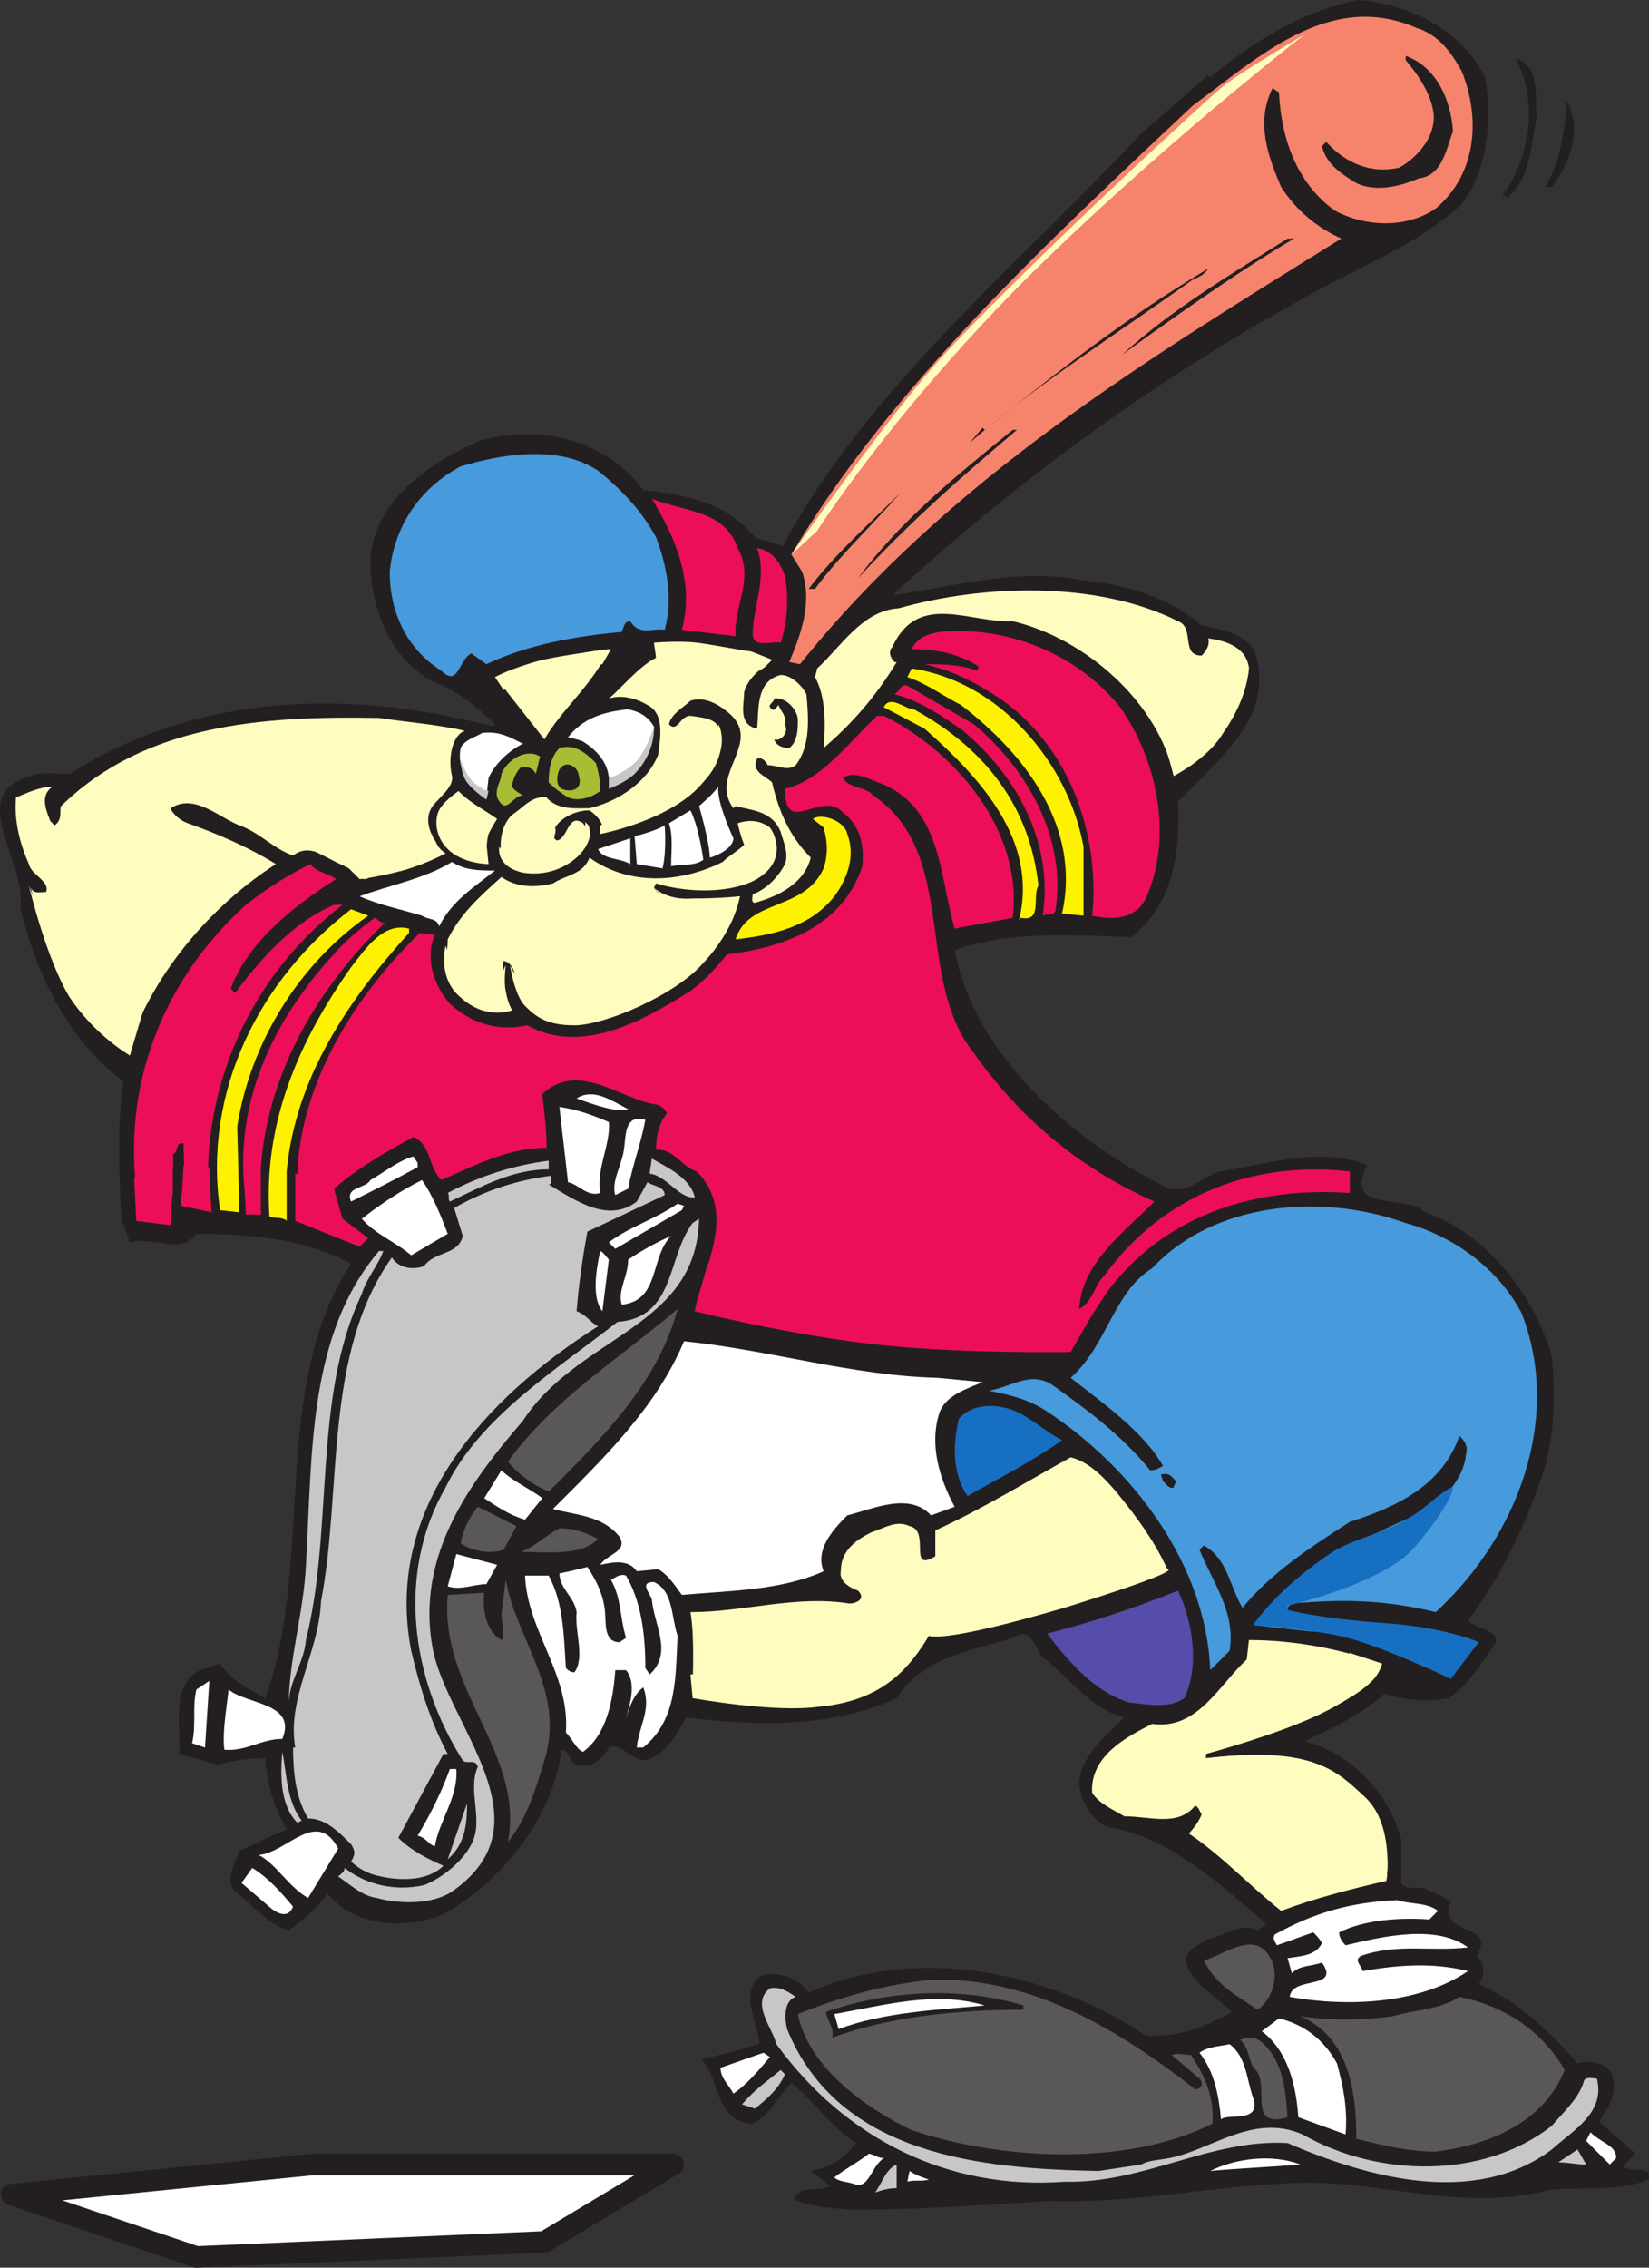
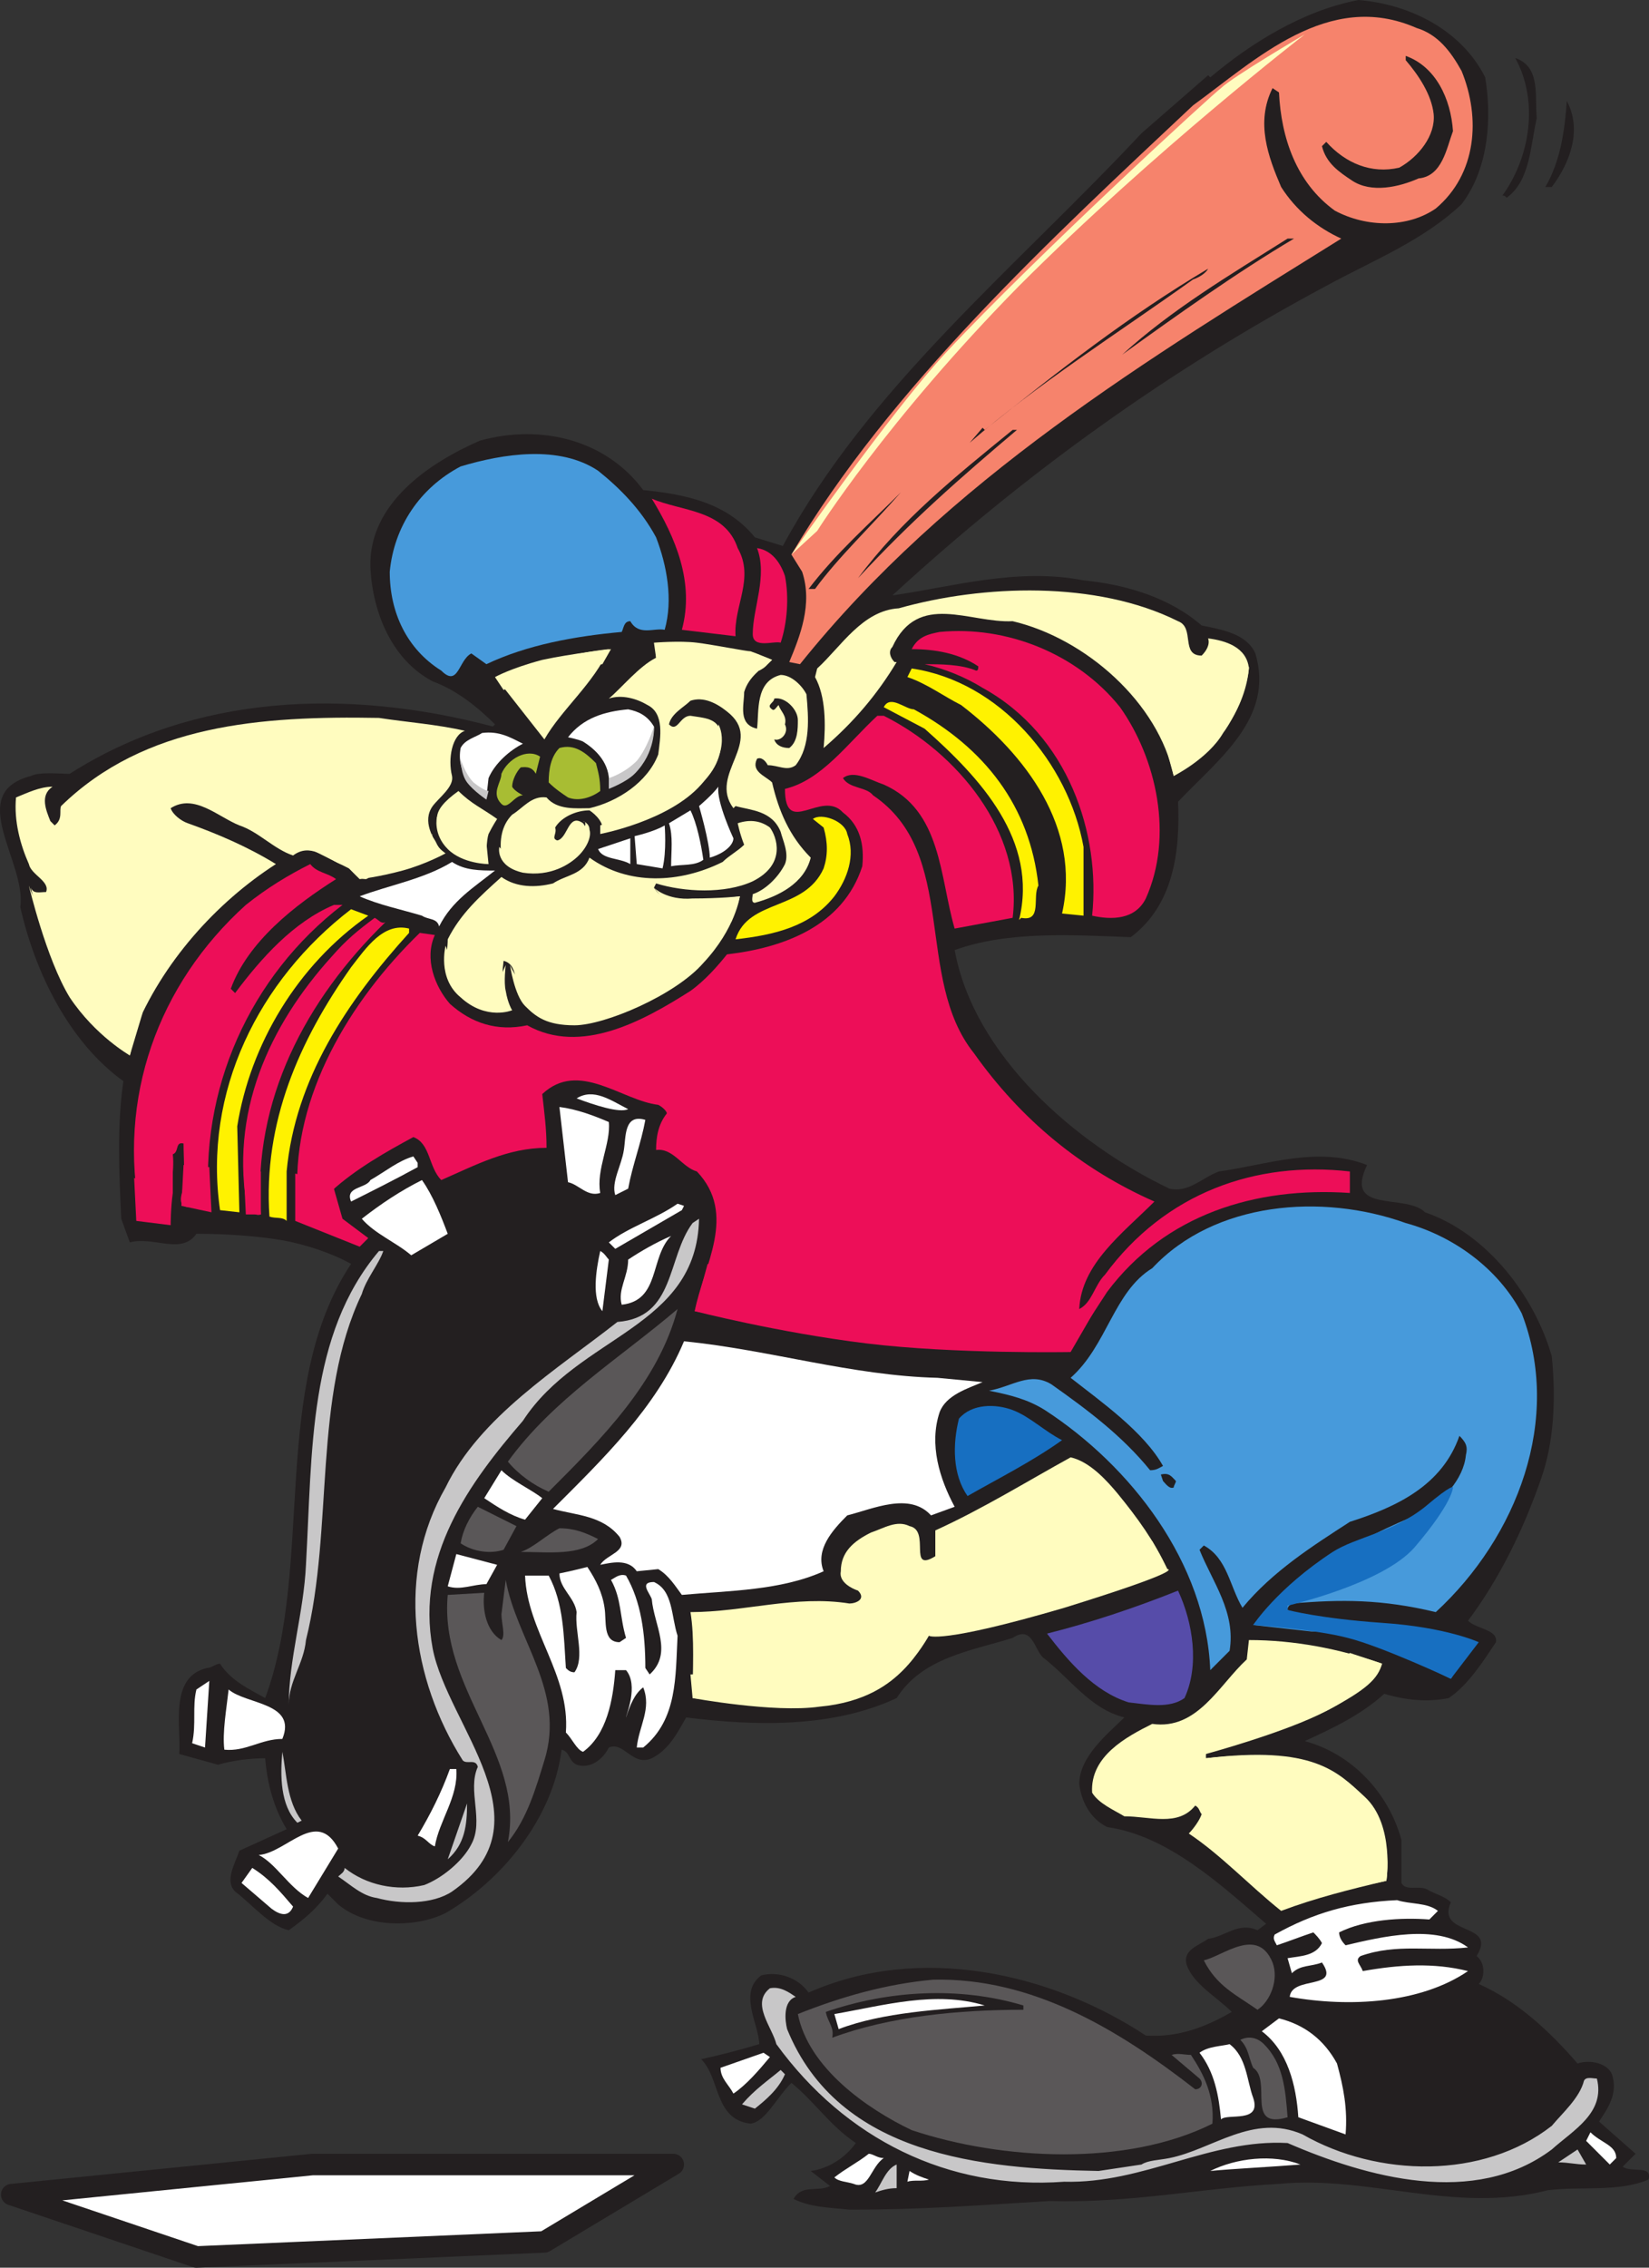
<svg xmlns="http://www.w3.org/2000/svg" width="575.781" height="791.247">
  <rect width="100%" height="100%" fill="#333333" stroke="none" />
  <path fill="#231f20" fill-rule="evenodd" d="M518.585 27c2.25 13.5 1.5 31.5-8.25 44.25-13.5 12.75-30.75 19.5-47.25 28.5-54.75 29.25-105 65.25-151.5 108 21-3 43.5-9.75 66.75-5.25 15 1.5 30 6 41.25 15.75 7.5 1.5 15.75 3 18.75 9.75 6.75 22.5-12.75 36.75-27 51.75.75 17.25-1.5 36-16.5 47.25-20.25-.75-42.75-2.25-61.5 4.5 6.75 36.75 42 67.5 75 83.25 6.75 1.5 11.25-3.75 17.25-6 16.5-2.25 34.5-9 51.75-2.25-8.25 17.25 13.5 9.75 20.25 16.5 21.75 7.5 38.25 29.25 44.25 50.25 1.5 15 .75 30-3.75 42.75-6 17.25-14.25 34.5-25.5 49.5 3 3 10.5 3 9.75 7.5-4.5 6.75-9.75 15-16.5 19.5-7.5 1.5-15 .75-22.5-1.5-8.25 7.5-18 12-27.75 16.5 16.5 4.5 29.25 18 33.75 34.5v15c1.5 3 6 .75 9 2.25 2.25 1.5 6 2.25 8.25 4.5-5.25 12 16.5 6.75 9 18.75 3 2.25 3 7.5.75 9.75 13.5 6 24.75 16.5 34.5 27.75 4.5-1.5 10.5 0 12 3.75 2.25 6.75-1.5 12-4.5 16.5l12.75 11.25-4.5 4.5c3 2.25 10.5-.75 9 4.5-10.5 4.5-24 2.25-35.25 3.75-32.25 8.25-62.25-5.25-93.75-2.25-27.75 1.5-51 6.75-80.25 6-25.5 1.5-44.25 3-69.75 3-6.75-.75-13.5-.75-19.5-3.75 3-5.25 8.25-2.25 12.75-4.5l-6.75-5.25c6-.75 12-4.5 15.75-9.75-9-6-14.25-14.25-22.5-21-5.25 5.25-9 13.5-14.25 14.25-12.75-1.5-10.5-15.75-17.25-22.5 6.75-1.5 12.75-3 20.25-5.25 0-6.75-7.5-18 .75-24 6-1.5 12.75.75 16.5 6 39-17.25 84.75-6.75 117.75 15 11.25.75 21-3 30-8.25-5.25-5.25-13.5-9.75-15.75-16.5-1.5-5.25 4.5-6.75 7.5-9 6-.75 10.5-6 17.25-3l3-2.25c-16.5-14.25-34.5-30.75-55.5-33.75-6-3-9-9-9.75-15 0-9.75 10.5-18 15.75-23.25-12-3-18.75-13.5-28.5-21-3-3-3.75-11.25-10.5-6.75-14.25 4.5-31.5 6.75-40.5 21-22.5 10.5-49.5 9.75-73.5 6.75-3 5.25-6 11.25-12 14.25-6.75 3-9.75-6-15-3.75-2.25 4.5-6.75 7.5-11.25 6-3-1.5-2.25-4.5-5.25-5.25-3 24-21 45.75-40.5 57-10.5 5.25-27.75 5.25-37.5-3l-3.75-3.75c-3.75 5.25-8.25 9-13.5 12.75-6.75-1.5-12.75-9-18.75-13.5-3.75-3.75 0-9.75 1.5-14.25l16.5-7.5c-4.5-7.5-6.75-15.75-7.5-24.75-5.25 0-11.25.75-16.5 2.25l-13.5-3.75c.75-9-3.75-27 9.75-30 1.5 0 3-1.5 4.5-1.5 3.75 6 10.5 9 15.75 12 17.25-46.5 1.5-108.75 30-151.5-6.75-3.75-15.75-6.75-24-8.25-9-1.5-19.5-2.25-30-2.25-5.25 7.5-15 .75-23.25 3l-3-8.25c-.75-15.75-1.5-33 .75-48-18.75-13.5-30.75-37.5-36-60.75 2.25-15.75-19.5-39.75 3.75-45.75 3-1.5 9.75-.75 13.5-.75 43.5-27.75 96.75-30 147.75-16.5l.75-.75c-6-6-13.5-12-21.75-15-14.25-7.5-21-24-21.75-39.75-.75-22.5 21-36.75 38.25-44.25 21.75-6 44.25 0 57 17.25 15 1.5 29.25 4.5 39 16.5l9.75 3c30-55.5 81-96.75 125.25-144l23.25-20.25.75.75c14.25-12 32.25-23.25 51.75-27 18 1.5 36 10.5 44.25 27" />
  <path fill="#f6836c" fill-rule="evenodd" d="M510.335 24.75c6.75 16.5 5.25 36-9 48-9.75 6.75-24 6.75-35.25.75-13.5-9.75-18.75-25.5-19.5-41.25l-2.25-1.5c-6 12-1.5 24 3 34.5 5.25 8.25 12.75 14.25 21 18-67.5 42-137.25 84-189 148.5l-3.75-.75c3.75-9 8.25-20.25 4.5-31.5l-3.75-6c34.5-58.5 90.75-110.25 140.25-156.75 21.75-15.75 47.25-40.5 78-27 7.5 2.25 12 8.25 15.75 15" />
  <path fill="#231f20" fill-rule="evenodd" d="M507.335 45.75c-2.25 6-3.75 15.75-12 16.5-6.75 3-16.5 5.25-23.25.75-4.5-3-9-6-10.5-12l1.5-1.5c6.75 7.5 15.75 11.25 25.5 9 6.75-3.75 12.75-11.25 12-18.75-.75-6.75-5.25-13.5-9.75-18.75v-1.5c10.5 3.75 15.75 15 16.5 26.25m29.25-4.5c-2.25 9.75-2.25 21.75-10.5 27.75-.75-.75-.75-.75-1.5-.75 9.75-13.5 12.75-33 4.5-48 9 3 6.75 13.5 7.5 21m5.25 24h-2.25c5.25-9 6.75-19.5 7.5-30 5.25 9.75 1.5 21-5.25 30m-90 18c-20.25 12-41.25 27-60 40.5 17.25-15.75 37.5-27.75 57.75-40.5h2.25m-30 10.5c-.75 1.5-3 3-5.25 3.75-26.25 18.75-54.75 36.75-78 57l4.5-5.25.75.75c26.25-21 50.25-39.75 78-56.25M355.085 150c-19.5 16.5-36.75 31.5-55.5 51.75 15-20.25 33.75-35.25 54-51.75h1.5" />
  <path fill="#479adb" fill-rule="evenodd" d="M229.085 187.5c3.75 9.75 6 21.75 3 32.25-3.75-.75-9 2.25-12-3-2.25 0-2.25 2.25-3 3.75-16.5 1.5-33 4.5-47.25 11.25l-5.25-3.75c-4.5 2.25-4.5 12-10.5 6-12-7.5-18-20.25-18-34.5 1.5-15.75 10.5-29.25 24.75-36.75 15-4.5 34.5-7.5 48 1.5 7.5 6 15 13.5 20.25 23.25" />
  <path fill="#231f20" fill-rule="evenodd" d="M314.585 171.75c-10.5 12-21.75 22.5-30 33.75h-2.25c9.75-12.75 21-22.5 32.25-33.75" />
  <path fill="#ed0e58" fill-rule="evenodd" d="M257.585 191.25c6 10.5-1.5 20.25-.75 30.75l-18.75-2.25c4.5-16.5-2.25-32.25-10.5-45.75 10.5 4.5 25.5 3.75 30 17.25m16.5 9.75c1.5 7.5.75 16.5-1.5 23.25-2.25-.75-9.75 2.25-9.75-3 0-9 5.25-20.25 1.5-30 5.25.75 8.25 5.25 9.75 9.75" />
  <path fill="#fffcbf" fill-rule="evenodd" d="M411.335 216.75c6 2.25.75 12 8.25 12 1.5-1.5 3-3.75 2.25-6 6 .75 13.5 3 14.25 10.5-1.5 15.75-12.75 29.25-26.25 37.5-5.25-25.5-30.75-48-56.25-54-15 .75-33-10.5-42 9-1.5 1.5-.75 3.75.75 5.25h.75c-6.75 11.25-15 21-25.5 30 .75-8.25.75-18-3-24.75l.75-3c8.25-7.5 15.75-20.25 28.5-21 29.25-8.25 69-9.75 97.5 4.5" />
  <path fill="#ed0e58" fill-rule="evenodd" d="M391.085 246.75c12.75 18 18.75 45 9 66.75-3.75 7.5-12 7.5-18.75 6 3-28.5-8.25-63-38.25-79.5-6-3.75-13.5-6.75-20.25-8.25 5.25 0 12.75 0 18 2.25.75 0 .75-.75.75-1.5-6.75-4.5-15-6-23.25-6 2.25-4.5 6-5.25 9.75-6 23.25-2.25 48 7.5 63 26.25" />
  <path fill="#fffcbf" fill-rule="evenodd" d="M269.585 230.25c-3.75 3-8.25 6-9.75 11.25 0 4.5-2.25 11.25 4.5 12.75.75-6-.75-16.5 8.25-18.75 3.75 0 7.5 3.75 9 6.75.75 8.25 1.5 18-3.75 24.75-3 2.25-6 0-9.75 0-.75-1.5-2.25-3-3.75-2.25-2.25 4.5 3 6 5.25 8.25 2.25 9.75 6 18.75 13.5 26.25-2.25 9-11.25 13.5-19.5 15.75-1.5 0-.75-2.25-.75-3 4.5-1.5 9-6 11.25-10.5 1.5-3.75-.75-8.25-1.5-11.25-3-7.5-10.5-7.5-15.75-9l-.75.75c-9-12 11.25-23.25-2.25-33.75-3.75-3-8.25-5.25-12.75-3.75-2.25 2.25-6.75 4.5-7.5 8.25 3 3 3.75-3 7.5-3 4.5.75 9.75.75 10.5 6 2.25 16.5-15 24-26.25 30l-15 4.5c.75-3-2.25-6-4.5-7.5-4.5 0-9.75 2.25-12 6 .75 2.25-1.5 3.75.75 4.5 3.75-.75 3.75-9.75 9-6 2.25 3 2.25 5.25 0 8.25-6 6-13.5 11.25-22.5 8.25-3-.75-5.25-3.75-6-5.25-.75-5.25 0-10.5 3.75-14.25 3.75-2.25 6.75-6.75 12-6 3.75 4.5 10.5 3.75 15 3.75 9.75-2.25 20.25-9 24-18.75.75-6 2.25-14.25-3.75-17.25-3.75-2.25-9-3.75-13.5-2.25 4.5-3.75 10.5-11.25 16.5-14.25v-3c13.5 0 28.5-1.5 40.5 3.75m-79.5 27.75-16.5-21c12-5.25 25.5-9 39-10.5-5.25 12-16.5 21-22.5 31.5" />
  <path fill="#fff200" fill-rule="evenodd" d="M378.335 295.5v24l-7.5-.75c6.75-30-12.75-55.5-35.25-72.75-6-3-12-7.5-18.75-9.75l1.5-3c30.75 4.5 54.75 33 60 62.25" />
-   <path fill="#ed0e58" fill-rule="evenodd" d="M340.085 252.75c18.75 15.75 32.25 39.75 28.5 64.5 0 2.25-3 1.5-4.5 2.25 3.75-24.75-8.25-48-27.75-64.5-7.5-5.25-15-10.5-24-12.75 2.25-1.5 2.25-3.75 4.5-3l23.25 13.5" />
  <path fill="#231f20" fill-rule="evenodd" d="M278.585 251.25c0 3 0 7.5-3 9.75-2.25 0-4.5-.75-5.25-3 2.25.75 5.25-2.25 3.75-5.25.75-3-1.5-4.5-2.25-6.75-.75.75-1.5 2.25-2.25 1.5-2.25-1.5.75-2.25.75-3.75 3.75-.75 8.25 3.75 8.25 7.5" />
  <path fill="#fff200" fill-rule="evenodd" d="M362.585 309c-2.25 3.75 1.5 12.75-6 11.25l-.75.75c6.75-27.75-13.5-49.5-33-66.75l-14.25-7.5c2.25-4.5 7.5.75 10.5.75 24.75 13.5 40.5 33.75 43.5 61.5" />
  <path fill="#fff" fill-rule="evenodd" d="M228.335 253.5c0 9.75-7.5 17.25-15.75 21 .75-6.75-3-12-9-15.75-1.5-.75-5.25-1.5-5.25-1.5 5.25-6.75 12.75-9 21-9.75 3.75.75 6.75 2.25 9 6" />
  <path fill="#fffcbf" fill-rule="evenodd" d="M162.335 255c-4.5 1.5-6 9.75-4.5 15.75.75 3.75-4.5 7.5-6.75 10.5-3.75 5.25 0 11.25 3 15.75-8.25 4.5-18 5.25-26.25 9.75-4.5 0-4.5-4.5-9-5.25-5.25-2.25-10.5-7.5-16.5-3-6.75-2.25-12-8.25-18.75-10.5-7.5-3-15.75-11.25-24-6 .75 2.25 3.75 4.5 6 5.25 10.5 3.75 21 8.25 30.75 14.25-21 13.5-39.75 34.5-49.5 58.5-.75 2.25-.75 6-1.5 8.25-19.5-13.5-30-36-34.5-58.5.75 2.25 3 1.5 5.25 1.5 1.5-3.75-5.25-6-6-9.75-3-6.75-5.25-15-4.5-23.25 3.75-1.5 8.25-3.75 12.75-3.75-4.5 3-2.25 8.25-.75 12l1.5 1.5c3-2.25 1.5-5.25 2.25-6.75 29.25-28.5 69.75-31.5 111-30.75 9.75 1.5 20.25 2.25 30 4.5" />
  <path fill="#ed0e58" fill-rule="evenodd" d="M308.585 249.75c25.5 12.75 48.75 40.5 45 70.5l-20.25 3.75c-5.25-18-4.5-41.25-24.75-50.25-4.5-1.5-10.5-5.25-14.25-2.25 2.25 3.75 8.25 3 10.5 6 30 20.25 14.25 63.75 35.25 90 16.5 23.25 37.5 40.5 63 51.75-11.25 11.25-25.5 21.75-26.25 37.5 4.5-2.25 5.25-8.25 9-12 21-28.5 52.5-39.75 85.5-36v7.5c-33-2.25-64.5 7.5-84.75 34.5L375.335 468c-45 6.75-90.75-3-132.75-10.5 3-15.75 15-33.75.75-48.75-5.25-1.5-8.25-8.25-14.25-7.5 0-4.5.75-9 3.75-12.75 0-.75-1.5-2.25-3-3-12.75-1.5-27.75-15.75-40.5-3.75.75 6.75 1.5 12 1.5 18.75-13.5 0-24.75 6-36.75 11.25-4.5-4.5-3.75-12.75-9.75-15-9.75 5.25-20.25 11.25-28.5 18.75l3 10.5 9.75 6c-8.25-6-29.25 2.25-24.75-15.75-1.5-33.75 18-66.75 42.75-90.75l5.25.75c-3.75 8.25 0 18 5.25 24 7.5 6.75 16.5 9.75 27 7.5 18.75 10.5 40.5-1.5 57-12 5.25-3.75 9.75-9 12.75-12.75 19.5-2.25 40.5-9.75 47.25-30.75.75-7.5-.75-14.25-6.75-18.75-7.5-8.25-20.25 9-20.25-8.25 12.75-3 21.75-15.75 32.25-25.5h2.25" />
  <path fill="#fff" fill-rule="evenodd" d="M182.585 259.5c-4.5 2.25-9.75 6.75-12 12l-.75 6.75c-5.25-3.75-10.5-9-9-17.25 1.5-3 5.25-3.75 7.5-5.25 6-.75 9.75 1.5 14.25 3.75" />
  <path fill="#a8bd33" fill-rule="evenodd" d="M208.085 266.25c.75 3 1.5 5.25 1.5 9.75-3 2.25-7.5 3.75-11.25 2.25-2.25-1.5-4.5-3-6.75-5.25 0-4.5.75-9 3.75-12 5.25-1.5 9 1.5 12.75 5.25m-19.5-2.25-1.5 6c-1.5-3-4.5-2.25-5.25-2.25-1.5 1.5-3 4.5-3 6.75.75 1.5 3.75 3 3.75 3-3 0-5.25 5.25-7.5 3-3.75-3.75 0-7.5 0-10.5 2.25-5.25 9-9 13.5-6" />
-   <path fill="#231f20" fill-rule="evenodd" d="M202.085 270.75c1.5 4.5-2.25 6-6 4.5-2.25-1.5-1.5-5.25-.75-6.75 2.25-3.75 6.75-.75 6.75 2.25" />
  <path fill="#fff" fill-rule="evenodd" d="M256.085 292.5c0 2.25-3 5.25-8.25 6.75 0-5.25-3.75-18-3.75-18s4.5-3.75 6.75-6.75c-.75 5.25 5.25 18 5.25 18" />
  <path fill="#fffcbf" fill-rule="evenodd" d="M173.585 285.75s-1.5 2.25-3 5.25c-.75 2.25-.75 7.5-.75 7.5-5.25-.75-11.25.75-13.5-5.25-4.5-6-6.75-9.75 3.75-17.25 4.5 4.5 8.25 6 13.5 9.75" />
  <path fill="#fff" fill-rule="evenodd" d="M245.585 300c-3 2.25-7.5 1.5-11.25 2.25 0-5.25.75-10.5-.75-15l7.5-4.5c2.25 4.5 3.75 12 4.5 17.25" />
  <path fill="#fff200" fill-rule="evenodd" d="M295.835 291c3 7.5 0 15.75-4.5 21.75-8.25 10.5-21 13.5-34.5 15 4.5-14.25 24-9.75 30.75-24.75 1.5-4.5 1.5-9 0-14.25l-3.75-3c3-2.25 11.25.75 12 5.25" />
  <path fill="#fffcbf" fill-rule="evenodd" d="M268.835 288.75c2.25 3 6 12.75-6 18.75-9.75 4.5-24 3.75-33.75.75l-.75 1.5c3.75 6 12 3.75 18.75 4.5l11.25-1.5c-6.75 27-34.5 41.25-60 44.25-6-.75-12-1.5-15-6.75-4.5-4.5-1.5-13.5-7.5-15-.75 6-.75 12 2.25 16.5-8.25 3-14.25-3.75-19.5-7.5-4.5-3.75-2.25-11.25-2.25-16.5 4.5-9 11.25-15 18.75-21.75 5.25 3.75 12 3.75 18 2.25 4.5-3 10.5-3 12.75-9 13.5 9.75 31.5 9 46.5 1.5 2.25-2.25 5.25-3.75 7.5-6-1.5-3.75-2.25-7.5-2.25-7.5 4.5-1.5 8.25-.75 11.25 1.5" />
  <path fill="#fff" fill-rule="evenodd" d="m231.335 303-9-1.5-.75-9.75s6.75-1.5 10.5-3.75c0 0 .75 9-.75 15m-11.25-1.5c-3.75-2.25-9.75-1.5-11.25-5.25l11.25-3.75v9m-47.25 2.25c-7.5 6-15 10.5-19.5 19.5-.75-3-3.75-2.25-6-3.75-7.5-2.25-15-3.75-21.75-6.75 9.75-3.75 22.5-6 32.25-12 4.5 3 9.75 3 15 3" />
  <path fill="#ed0e58" fill-rule="evenodd" d="M117.335 306.75c-14.25 9-30.75 21.75-36.75 38.25l1.5 1.5c9-12 20.25-24.75 34.5-30.75h3c-32.25 24.75-50.25 64.5-46.5 105.75-2.25-2.25-11.25 3-9.75-4.5 1.5-5.25.75-12.75.75-18-3-.75-1.5 3-3.75 3.75.75 6.75-1.5 13.5-.75 21l-10.5.75c-8.25-41.25 6-81 36.75-108.75 7.5-6 15-10.5 22.5-14.25 2.25 3 6 3 9 5.25" />
  <path fill="#fff200" fill-rule="evenodd" d="M128.585 319.5c-24.75 17.25-41.25 45-45.75 73.5l.75 30-6.75-.75c-6-41.25 13.5-80.25 45.75-105l6 2.25" />
  <path fill="#ed0e58" fill-rule="evenodd" d="M134.585 321.75c-27.75 27-46.5 62.25-43.5 102-2.25.75-3-1.5-4.5-.75-6.75-34.5 7.5-65.25 29.25-89.25 5.25-6 9-9 15-13.5 1.5.75 2.25 2.25 3.75 1.5" />
  <path fill="#fff200" fill-rule="evenodd" d="M142.835 325.5c-21.75 24-39.75 51-42.75 83.25V426c-1.5-1.5-3.75-.75-6-1.5-2.25-33 10.5-61.5 28.5-87 5.25-6.75 11.25-15.75 20.25-13.5v1.5" />
  <path fill="#fff" fill-rule="evenodd" d="M219.335 387c-3 1.5-12-1.5-18-3.75 6-3.75 12 .75 18 3.75m-6.75 4.5c.75 7.5-4.5 16.5-3 24.75-4.5 1.5-7.5-3-11.25-3.75l-3-26.25c6 .75 12 3 17.25 5.25m12.75-.75c-1.5 8.25-4.5 15.75-6 24l-4.5 2.25c-1.5-4.5 2.25-10.5 3-15.75.75-4.5 0-12.75 7.5-10.5m-79.5 15v1.5c-8.25 4.5-15.75 8.25-23.25 12-2.25-5.25 5.25-4.5 6.75-7.5 5.25-3 9.75-6.75 15-8.25l1.5 2.25" />
-   <path fill="#c8c7c8" fill-rule="evenodd" d="M242.585 417.75c-5.25.75-9.75-7.5-15.75-8.25l.75-5.25c5.25 3 13.5 6.75 15 13.5m-51-9.75c-12.75 0-23.25 6-34.5 11.25-.75-.75 0-2.25-.75-3 11.25-6 23.25-9.75 35.25-11.25v3m.75 2.25c0 1.5.75 3-.75 3 9.75 6 21 13.5 30.75 6l3.75-6.75c2.25 1.5 6 1.5 6 4.5l-27 12.75c-1.5 8.25-3 18-3.75 27.75 3.75 1.5 4.5 3.75 7.5 5.25-39 24.75-75 63-65.25 113.25 3 12.75 6.75 24.75 12.75 36h-1.5l-15.75 29.25c4.5 4.5 10.5 7.5 15.75 9.75-6 6-17.25 5.25-24.75 3-2.25-.75-5.25-2.25-7.5-4.5 1.5-2.25 1.5-3.75 0-6-4.5-4.5-9-9-15-9-4.5-7.5-5.25-16.5-5.25-24.75h.75c-3-17.25 8.25-33 9-51 7.5-39 .75-86.25 24.75-120 2.25 3.75 7.5 4.5 11.25 3 3.75-5.25 12-3.75 13.5-10.5l-3-9.75c10.5-6 21.75-9.75 33.75-11.25" />
  <path fill="#fff" fill-rule="evenodd" d="m156.335 430.5-12.75 7.5c-5.25-4.5-12.75-7.5-17.25-12.75 6.75-5.25 13.5-9.75 21-13.5 3.75 5.25 6.75 12.75 9 18.75m81.75-8.25-23.25 13.5-2.25-2.25c6.75-5.25 16.5-8.25 24-13.5l2.25.75-.75 1.5" />
  <path fill="#479adb" fill-rule="evenodd" d="M531.335 458.25c14.25 36.75-1.5 78-30 104.25-18.75-4.5-33-4.5-50.25-3-.75.75-1.5.75-1.5 2.25 8.25 3.75 18 3.75 27.75 4.5 3.75.75 7.5.75 11.25 1.5 9 1.5 12 2.25 20.25 6-4.5 3.75.75 8.25-2.25 12-15.75-7.5-30-16.5-48.75-16.5l-20.25-2.25c15.75-18.75 36.75-30 58.5-39 7.5-3.75 15-12 15.75-20.25.75-3 0-4.5-2.25-6.75-6 17.25-21.75 24.75-38.25 30-12.75 8.25-27 17.25-37.5 30-4.5-7.5-5.25-17.25-13.5-21.75l-1.5 1.5c4.5 11.25 12.75 21.75 10.5 35.25l-6.75 6.75c-1.5-37.5-27.75-71.25-57.75-90.75-6-3.75-12-5.25-19.5-6.75 8.25-1.5 14.25-6.75 21.75-2.25 12.75 9 24.75 18 34.5 30 2.25 0 3-.75 4.5-1.5-6.75-12-21.75-22.5-32.25-30.75 12.75-11.25 15-30 28.5-38.25 21.75-23.25 59.25-26.25 88.5-15.75 16.5 4.5 32.25 15.75 40.5 31.5" />
  <path fill="#c8c7c8" fill-rule="evenodd" d="M182.585 495.75c-18.75 21.75-37.5 47.25-31.5 79.5 5.25 27 41.25 60.75 6.75 84.75-6.75 4.5-18 4.5-26.25 2.25-5.25-.75-9-4.5-13.5-7.5.75-.75 2.25-1.5 2.25-3 7.5 6 18 8.25 27.75 6 6-2.25 13.5-8.25 16.5-14.25 4.5-8.25-1.5-18.75 2.25-27-.75-3-3.75-.75-5.25-2.25-18-28.5-23.25-65.25-6-95.25 12-24.75 39-41.25 60-57.75 20.25-1.5 17.25-22.5 26.25-34.5l2.25-1.5c-.75 38.25-42 40.5-61.5 70.5" />
  <path fill="#fff" fill-rule="evenodd" d="M234.335 431.25c-7.5 7.5-3.75 22.5-17.25 24-1.5-5.25 2.25-9.75 2.25-15.75 4.5-3 9.75-6 15-8.25" />
  <path fill="#c8c7c8" fill-rule="evenodd" d="M133.835 436.5c-1.5 4.5-6 9.75-7.5 15-17.25 36-9.75 81.75-19.5 120.75-.75 8.25-6 14.25-6 22.5 0-15.75 5.25-32.25 6-48.75 2.25-39.75.75-80.25 25.5-109.5h1.5" />
  <path fill="#fff" fill-rule="evenodd" d="m212.585 439.5-2.25 18c-3.75-4.5-2.25-14.25-.75-21 1.5.75 2.25 2.25 3 3" />
  <path fill="#5a5758" fill-rule="evenodd" d="M191.585 520.5c-5.25-2.25-10.5-6-14.25-10.5 15.75-21.75 39-36 59.25-53.25-6.75 25.5-26.25 45-45 63.75" />
  <path fill="#fff" fill-rule="evenodd" d="m327.335 480.75 15.75 1.5c-5.25 2.25-12.75 4.5-15 10.5-3.75 11.25 0 23.25 5.25 33l-8.25 3c-7.5-8.25-20.25-2.25-29.25 0-5.25 5.25-11.25 12-8.25 19.5-15 6.75-33 6.75-49.5 8.25-2.25-3-4.5-6.75-8.25-9l-7.5.75c-3-4.5-9-3-12.75-2.25 2.25-3.75 9.75-4.5 6.75-9.75-6-7.5-15-7.5-23.25-9.75 17.25-17.25 36-35.25 45.75-58.5 30 3 58.5 12 88.5 12.75" />
  <path fill="#176fc1" fill-rule="evenodd" d="M370.835 502.5c-10.5 7.5-22.5 13.5-33 19.5-5.25-7.5-5.25-18-3-27 4.5-5.25 12.75-5.25 18.75-3s11.25 7.5 17.25 10.5" />
  <path fill="#fffcbf" fill-rule="evenodd" d="M390.335 521.25c6.75 8.25 12.75 16.5 17.25 26.25-24.75 13.5-51.75 12.75-78.75 21l-6-1.5c-9 21.75-33 27.75-54.75 27.75l-26.25-2.25c0-9.75.75-21-.75-30 18.75 0 36.75-6 55.5-3 2.25 0 6-1.5 3-4.5-2.25-.75-6.75-3-6-6.75 0-6.75 4.5-10.5 10.5-13.5 4.5-1.5 9-4.5 13.5-2.25 7.5 1.5-.75 16.5 9 10.5v-9c16.5-7.5 32.25-17.25 47.25-25.5 6.75 1.5 12.75 8.25 16.5 12.75" />
  <path fill="#fff" fill-rule="evenodd" d="m189.335 522.75-6 7.5c-5.25-1.5-9.75-4.5-14.25-7.5l6-9.75c3.75 3.75 10.5 6.75 14.25 9.75" />
  <path fill="#231f20" fill-rule="evenodd" d="M410.585 516.75c0 .75-.75 1.5-.75 2.25-1.5.75-3-1.5-3.75-2.25l-.75-2.25c3-.75 3.75.75 5.25 2.25" />
  <path fill="#5a5758" fill-rule="evenodd" d="M175.835 540.75c-4.5 1.5-10.5.75-15-2.25.75-4.5 3-9 6-12.75l13.5 6.75-4.5 8.25m33-3.75c-6 6-17.25 4.5-27 4.5 4.5-1.5 9-6 13.5-8.25 5.25 0 9 1.5 13.5 3.75" />
  <path fill="#fff" fill-rule="evenodd" d="M169.835 552.75c-4.5 0-9 2.25-13.5.75l3-11.25 14.25 3.75-3.75 6.75m41.25 8.25c.75 4.5-.75 12 5.25 12l2.25-1.5c-2.25-7.5-1.5-13.5-5.25-20.25 1.5-.75 3-2.25 5.25-1.5 5.25 9 6.75 20.25 6.75 32.25l1.5 2.25c8.25-7.5 1.5-17.25.75-26.25-.75-2.25-4.5-6 .75-6 6.75 3 6 12 8.25 18.75-.75 14.25 0 29.25-12 39h-2.25c.75-7.5 5.25-13.5 2.25-21-3 2.25-4.5 6-6 10.5 0-.75 4.5-11.25 0-16.5h-3.75c-.75 10.5-3 22.5-11.25 28.5-2.25-.75-3.75-4.5-6-6.75 1.5-20.25-13.5-35.25-14.25-54.75h8.25c5.25 9.75 5.25 21 6 32.25.75.75 1.5 1.5 3 1.5 3.75-5.25 0-14.25.75-21-.75-5.25-6-8.25-6-13.5 3.75-.75 6.75-1.5 9.75-2.25 3 4.5 5.25 9 6 14.25" />
  <path fill="#5a5758" fill-rule="evenodd" d="M190.085 614.25c-3 9.75-6 20.25-12.75 28.5 6-30.75-24-53.25-21-86.25l12.75-.75c-.75 6 .75 13.5 6 16.5 1.5-1.5 0-6 0-9l1.5-12c3.75 21 21 39 13.5 63" />
  <path fill="#564ca9" fill-rule="evenodd" d="M413.585 592.5c-5.25 3.75-12.75 2.25-19.5 1.5-12-3.75-21-14.25-28.5-24 15-3.75 30.75-9 45.75-15 5.25 11.25 7.5 26.25 2.25 37.5" />
  <path fill="#fffcbf" fill-rule="evenodd" d="M482.585 580.5c-13.5 20.25-39 22.5-60 30-.75.75-2.25 1.5-1.5 3 19.5-2.25 38.25-1.5 53.25 12 8.25 8.25 11.25 19.5 9.75 30.75-12.75 3-24.75 6-36.75 10.5-11.25-9-21-19.5-32.25-27 1.5-1.5 3.75-4.5 4.5-6.75-.75-.75-.75-2.25-2.25-3-6 7.5-15.75 3.75-24.75 3.75-3.75-2.25-9-4.5-11.25-8.25-.75-12.75 12-19.5 21-24 15.75 2.25 23.25-13.5 33-22.5l.75-6.75c15.75 0 31.5 3 46.5 8.25" />
  <path fill="#fff" fill-rule="evenodd" d="M67.085 608.25c1.5-6.75 0-12.75 1.5-18.75l4.5-3-1.5 23.25-4.5-1.5m31.5-1.5c-7.5 0-12.75 4.5-20.25 3.75-.75-6 .75-14.25 1.5-21 6 5.25 24 4.5 18.75 17.25" />
  <path fill="#c8c7c8" fill-rule="evenodd" d="m105.335 635.25-1.5.75c-6-6-6-16.5-5.25-24.75 1.5 7.5 1.5 17.25 6.75 24" />
  <path fill="#fff" fill-rule="evenodd" d="M159.335 617.25c.75 9.75-6 18-7.5 27-2.25-.75-3-3-6-3.75 4.5-7.5 8.25-15 11.25-23.25h2.25" />
  <path fill="#c8c7c8" fill-rule="evenodd" d="m156.335 648.75 6.75-19.5c0 7.5-.75 14.25-6.75 19.5" />
  <path fill="#fff" fill-rule="evenodd" d="m118.085 645-10.5 17.25c-6.75-3.75-11.25-12-17.25-15 9.75-.75 20.25-16.5 27.75-2.25m-15.75 20.25c-1.5 3.75-4.5 3-7.5.75l-10.5-9 3.75-5.25c6 3.75 9.75 8.25 14.25 13.5m399.75 1.5-3 3c-9.75-.75-22.5 0-31.5 4.5 0 1.5.75 3 2.25 4.5 12.75-3 31.5-7.5 42.75.75-13.5 1.5-24.75-1.5-37.5 3-2.25 1.5 0 3 .75 5.25 12.75-2.25 24.75-3 36.75 0-16.5 11.25-41.25 12.75-62.25 9 .75-7.5 18-2.25 11.25-12-3.75 1.5-7.5.75-10.5 3.75l-1.5-5.25c4.5-.75 9.75-.75 12-5.25-.75-1.5-2.25-3-3-3.75-4.5 1.5-8.25 3-12.75 4.5-.75-1.5-1.5-2.25-.75-3.75 13.5-7.5 26.25-11.25 42.75-12 4.5 1.5 10.5.75 14.25 3.75" />
  <path fill="#5a5758" fill-rule="evenodd" d="M444.335 684.75c2.25 6-.75 13.5-5.25 16.5-7.5-5.25-14.25-8.25-18.75-17.25 6.75-1.5 18.75-12 24 .75m-27 44.25c2.25 0 3-2.25 1.5-3.75l-9.75-8.25c2.25-.75 4.5 0 6.75 0 4.5 6.75 8.25 14.25 7.5 24-30 15-73.5 12.75-105 2.25-15.75-7.5-36-21.75-39.75-40.5 15-6 30.75-10.5 47.25-12 34.5-.75 64.5 17.25 91.5 38.25" />
  <path fill="#c8c7c8" fill-rule="evenodd" d="M277.835 696.75c-4.5 1.5-3.75 8.25-3 11.25 18 44.25 68.25 48.75 108.75 49.5l15-2.25c2.25-1.5 6-1.5 9.75-2.25 15-3 29.25-15.75 46.5-8.25 26.25 15 63 15.75 87-3 3.75-4.5 9.75-9.75 11.25-15.75.75-1.5 3-.75 4.5-.75 3 12-8.25 18-15.75 24.75-27 20.25-64.5 9.75-92.25-2.25-27-1.5-50.25 14.25-78 13.5-40.5 3-76.5-15-100.5-48-1.5-6-9-14.25-2.25-19.5 3.75-.75 6.75 1.5 9 3" />
  <path fill="#231f20" fill-rule="evenodd" d="M357.335 699.75v1.5c-22.5 0-46.5 2.25-66.75 9.75.75-3.75-1.5-5.25-2.25-9 21.75-7.5 46.5-9 69-2.25" />
-   <path fill="#5a5758" fill-rule="evenodd" d="M546.335 722.25c-7.5 18.75-27 26.25-45 28.5-9.75 0-18.75-2.25-27.75-4.5 0-15.75-2.25-35.25-19.5-42.75 9.75 1.5 21.75 1.5 32.25 0 7.5-2.25 16.5-2.25 23.25-6.75 15 3 28.5 11.25 36.75 25.5" />
  <path fill="#fff" fill-rule="evenodd" d="M343.835 699.75c-15.75 1.5-35.25 2.25-51 8.25l-1.5-5.25c17.25-3 35.25-8.25 52.5-3m123 20.25c2.25 8.25 3.75 15.75 3 24.75l-16.5-6c-.75-11.25-3.75-23.25-12.75-30l6-4.5c9 2.25 15.75 7.5 20.25 15.75" />
  <path fill="#5a5758" fill-rule="evenodd" d="M449.585 738.75c-15 4.5-5.25-12.75-12-17.25-1.5-3-1.5-6.75-4.5-9.75 3-1.5 6-.75 8.25 1.5 6.75 6.75 7.5 15.75 8.25 25.5" />
  <path fill="#fff" fill-rule="evenodd" d="M437.585 732c3 9-9 5.25-11.25 7.5-.75-8.25-2.25-16.5-7.5-23.25 3-2.25 7.5-2.25 10.5-3 6 4.5 6 12.75 8.25 18.75m-168.75-14.25c-3.75 4.5-8.25 9.75-12.75 12.75-1.5-3-4.5-5.25-4.5-9l15-5.25 2.25 1.5" />
  <path fill="#c8c7c8" fill-rule="evenodd" d="M274.085 723.75c-2.25 5.25-6.75 9-10.5 12l-4.5-1.5c4.5-5.25 9-8.25 13.5-12l1.5 1.5" />
  <path fill="#fff" fill-rule="evenodd" d="m564.335 753-2.25 2.25-8.25-8.25 1.5-3c3.75 3.75 9 4.5 9 9" />
  <path fill="#c8c7c8" fill-rule="evenodd" d="M553.835 755.25c-3.75 0-6-.75-9.75-.75l6.75-4.5 3 5.25" />
  <path fill="#fff" fill-rule="evenodd" d="M308.585 753c-4.5 3-5.25 11.25-10.5 9-2.25-.75-5.25-.75-6.75-2.25 3.75-3 8.25-5.25 12-8.25 1.5 0 3 1.5 5.25 1.5m145.5 2.25c-9 .75-24 1.5-31.5 2.25 9-4.5 21.75-6 31.5-2.25" />
  <path fill="#c8c7c8" fill-rule="evenodd" d="M313.085 763.5c-3 0-5.25.75-7.5 1.5 2.25-3 3.75-8.25 7.5-9.75v8.25" />
  <path fill="#fff" fill-rule="evenodd" d="M324.335 760.5c-2.25.75-5.25 0-7.5.75l.75-3.75c2.25 1.5 4.5 2.25 6.75 3" />
  <path fill="#fffcbf" fill-rule="evenodd" d="M276.335 193.5s34.5-49.5 54-70.5c31.5-33.75 93.75-90.75 96-92.25C430.085 27 455.585 12 455.585 12s-52.5 40.5-99.75 87.75c-46.5 47.25-70.5 85.5-70.5 85.5l-9 8.25" />
  <path fill="#176fc1" fill-rule="evenodd" d="M507.335 519s0-1.5-9.75 6.75c-11.25 9-24 10.5-32.25 15.75-19.5 12.75-27.75 25.5-27.75 25.5s21.75 1.5 33 4.5c12 3 36 14.25 36 14.25l9.75-12.75s-11.25-5.25-33.75-6.75c-21.75-1.5-33-4.5-33-4.5v-1.5s33-7.5 44.25-20.25c13.5-15.75 13.5-21 13.5-21" />
  <path fill="#fffcbf" fill-rule="evenodd" d="M241.835 592.5s28.5 5.25 44.25 3c16.5-1.5 24.75-8.25 29.25-12.75 5.25-5.25 9-12 9-12s3.75 3 47.25-9.75c43.5-13.5 36-13.5 36-13.5l-5.25-9.75-81.75 26.25s-4.5 13.5-23.25 16.5c-17.25 3-56.25 3.75-56.25 3.75l.75 8.25m228 66.75 14.25-3s3-19.5-7.5-29.25c-9.75-9-18-18-55.5-13.5V612s27.75-7.5 42-15 18-11.25 19.5-16.5l-11.25-3.75s-13.5 12-26.25 18c-12 5.25-43.5 21-43.5 21s31.5-3 43.5 1.5c12.75 5.25 16.5 6.75 20.25 15s4.5 27 4.5 27M10.085 309s6 25.5 14.25 39c9 13.5 21 20.25 21 20.25l4.5-15s-15.75-1.5-24.75-14.25c-9-13.5-15-30-15-30m99.75-12 12 6 3.75 3.75s6.75-.75 15-3 15-6 15-6-2.25-1.5-3-3c-.75-2.25-2.25-3-1.5-3.75 0 0-6.75 3.75-18.75 5.25s-22.5.75-22.5.75m300-26.25s12-6 17.25-15c2.25-3 6-9.75 6.75-13.5 2.25-6 2.25-9.75 2.25-9.75s-3 10.5-10.5 18.75c-6.75 7.5-18 11.25-18 11.25l2.25 8.25m-235.5 24.75s-1.5 6.75 8.25 9c9.75 1.5 16.5-3 19.5-6s4.5-6.75 3.75-9c0-2.25-2.25-3-2.25-3s2.25 0-.75 4.5-9 10.5-17.25 9.75c-7.5 0-11.25-5.25-11.25-5.25m-21.75-10.5s-1.5 6 3.75 11.25 14.25 5.25 14.25 5.25l-.75-7.5s-5.25 1.5-9.75-1.5c-2.25-.75-7.5-7.5-7.5-7.5m57 6s24-4.5 35.25-17.25 6-21 6-21 0 11.25-9.75 19.5c-10.5 8.25-31.5 15.75-31.5 15.75v3m18.75 18.75s4.5 4.5 13.5 3.75c9.75 0 16.5-.75 16.5-.75s-.75 3-1.5 4.5c0 .75-1.5 4.5-1.5 4.5s.75-3-6-3.75c-6-.75-13.5-1.5-15.75-3s-5.25-5.25-5.25-5.25M155.585 330s-3 11.25 5.25 18c9 8.25 18 4.5 18 4.5s-1.5-2.25-2.25-6.75c-.75-3 0-9 0-9l-4.5 9.75s0 3.75-6-.75c-6.75-4.5-10.5-15.75-10.5-15.75" />
  <path fill="#fffcbf" fill-rule="evenodd" d="M178.085 336.75s1.5 10.5 5.25 14.25 7.5 6.75 17.25 6.75c10.5 0 35.25-10.5 45-21.75 11.25-12 12.75-23.25 12.75-23.25l-7.5 3.75s-5.25 27.75-43.5 35.25c-21.75 3.75-29.25-15-29.25-15m-5.25-100.5s5.25-3 16.5-6c10.5-2.25 24-3.75 24-3.75l-3 5.25s-12 1.5-19.5 3c-7.5 2.25-15 6-15 6l-3-4.5m55.5-12s9-.75 15 0 17.25 3 18.75 3c2.25.75 7.5 3 7.5 3l-2.25 2.25c-.75.75-2.25 1.5-2.25 1.5s-4.5-3.75-15.75-4.5c-10.5-.75-20.25 0-20.25 0l-.75-5.25" />
  <path fill="#ed0e58" fill-rule="evenodd" d="m46.835 411 .75 15 12 1.5s0-6 .75-11.25v-9.75s-2.25 6.75-5.25 6.75c-3.75 0-8.25-2.25-8.25-2.25m17.25-4.5-.75 14.25 10.5 2.25-.75-15.75-9-.75m21 1.5.75 15.75h5.25v-15l-6-.75m18 1.5V426l22.5 9 3-3-9-6.75-3-10.5 1.5-1.5-15-3.75m144 31.5-4.5 16.5s29.25 7.5 60 11.25 71.25 3 71.25 3l8.25-14.25s-48.75-1.5-75-4.5c-23.25-2.25-60-12-60-12" />
  <path fill="#c8c7c8" fill-rule="evenodd" d="M160.835 264.75s0 5.25 2.25 8.25 6.75 6 6.75 6l.75-3s-1.5 0-5.25-3c-3-3-4.5-8.25-4.5-8.25m51.75 6.75v3.75s6-2.25 9-5.25c7.5-7.5 6.75-16.5 6.75-16.5s-2.25 7.5-6 12c-4.5 4.5-9.75 6-9.75 6" />
  <path fill="#fff" fill-rule="evenodd" d="M109.085 755.25h126l-45 27-121.5 5.25-64.5-21.75 105-10.5" />
  <path fill="none" stroke="#231f20" stroke-linecap="round" stroke-linejoin="round" stroke-miterlimit="10" stroke-width="7.5" d="M109.085 755.25h126l-45 27-121.5 5.25-64.5-21.75zm0 0" />
</svg>